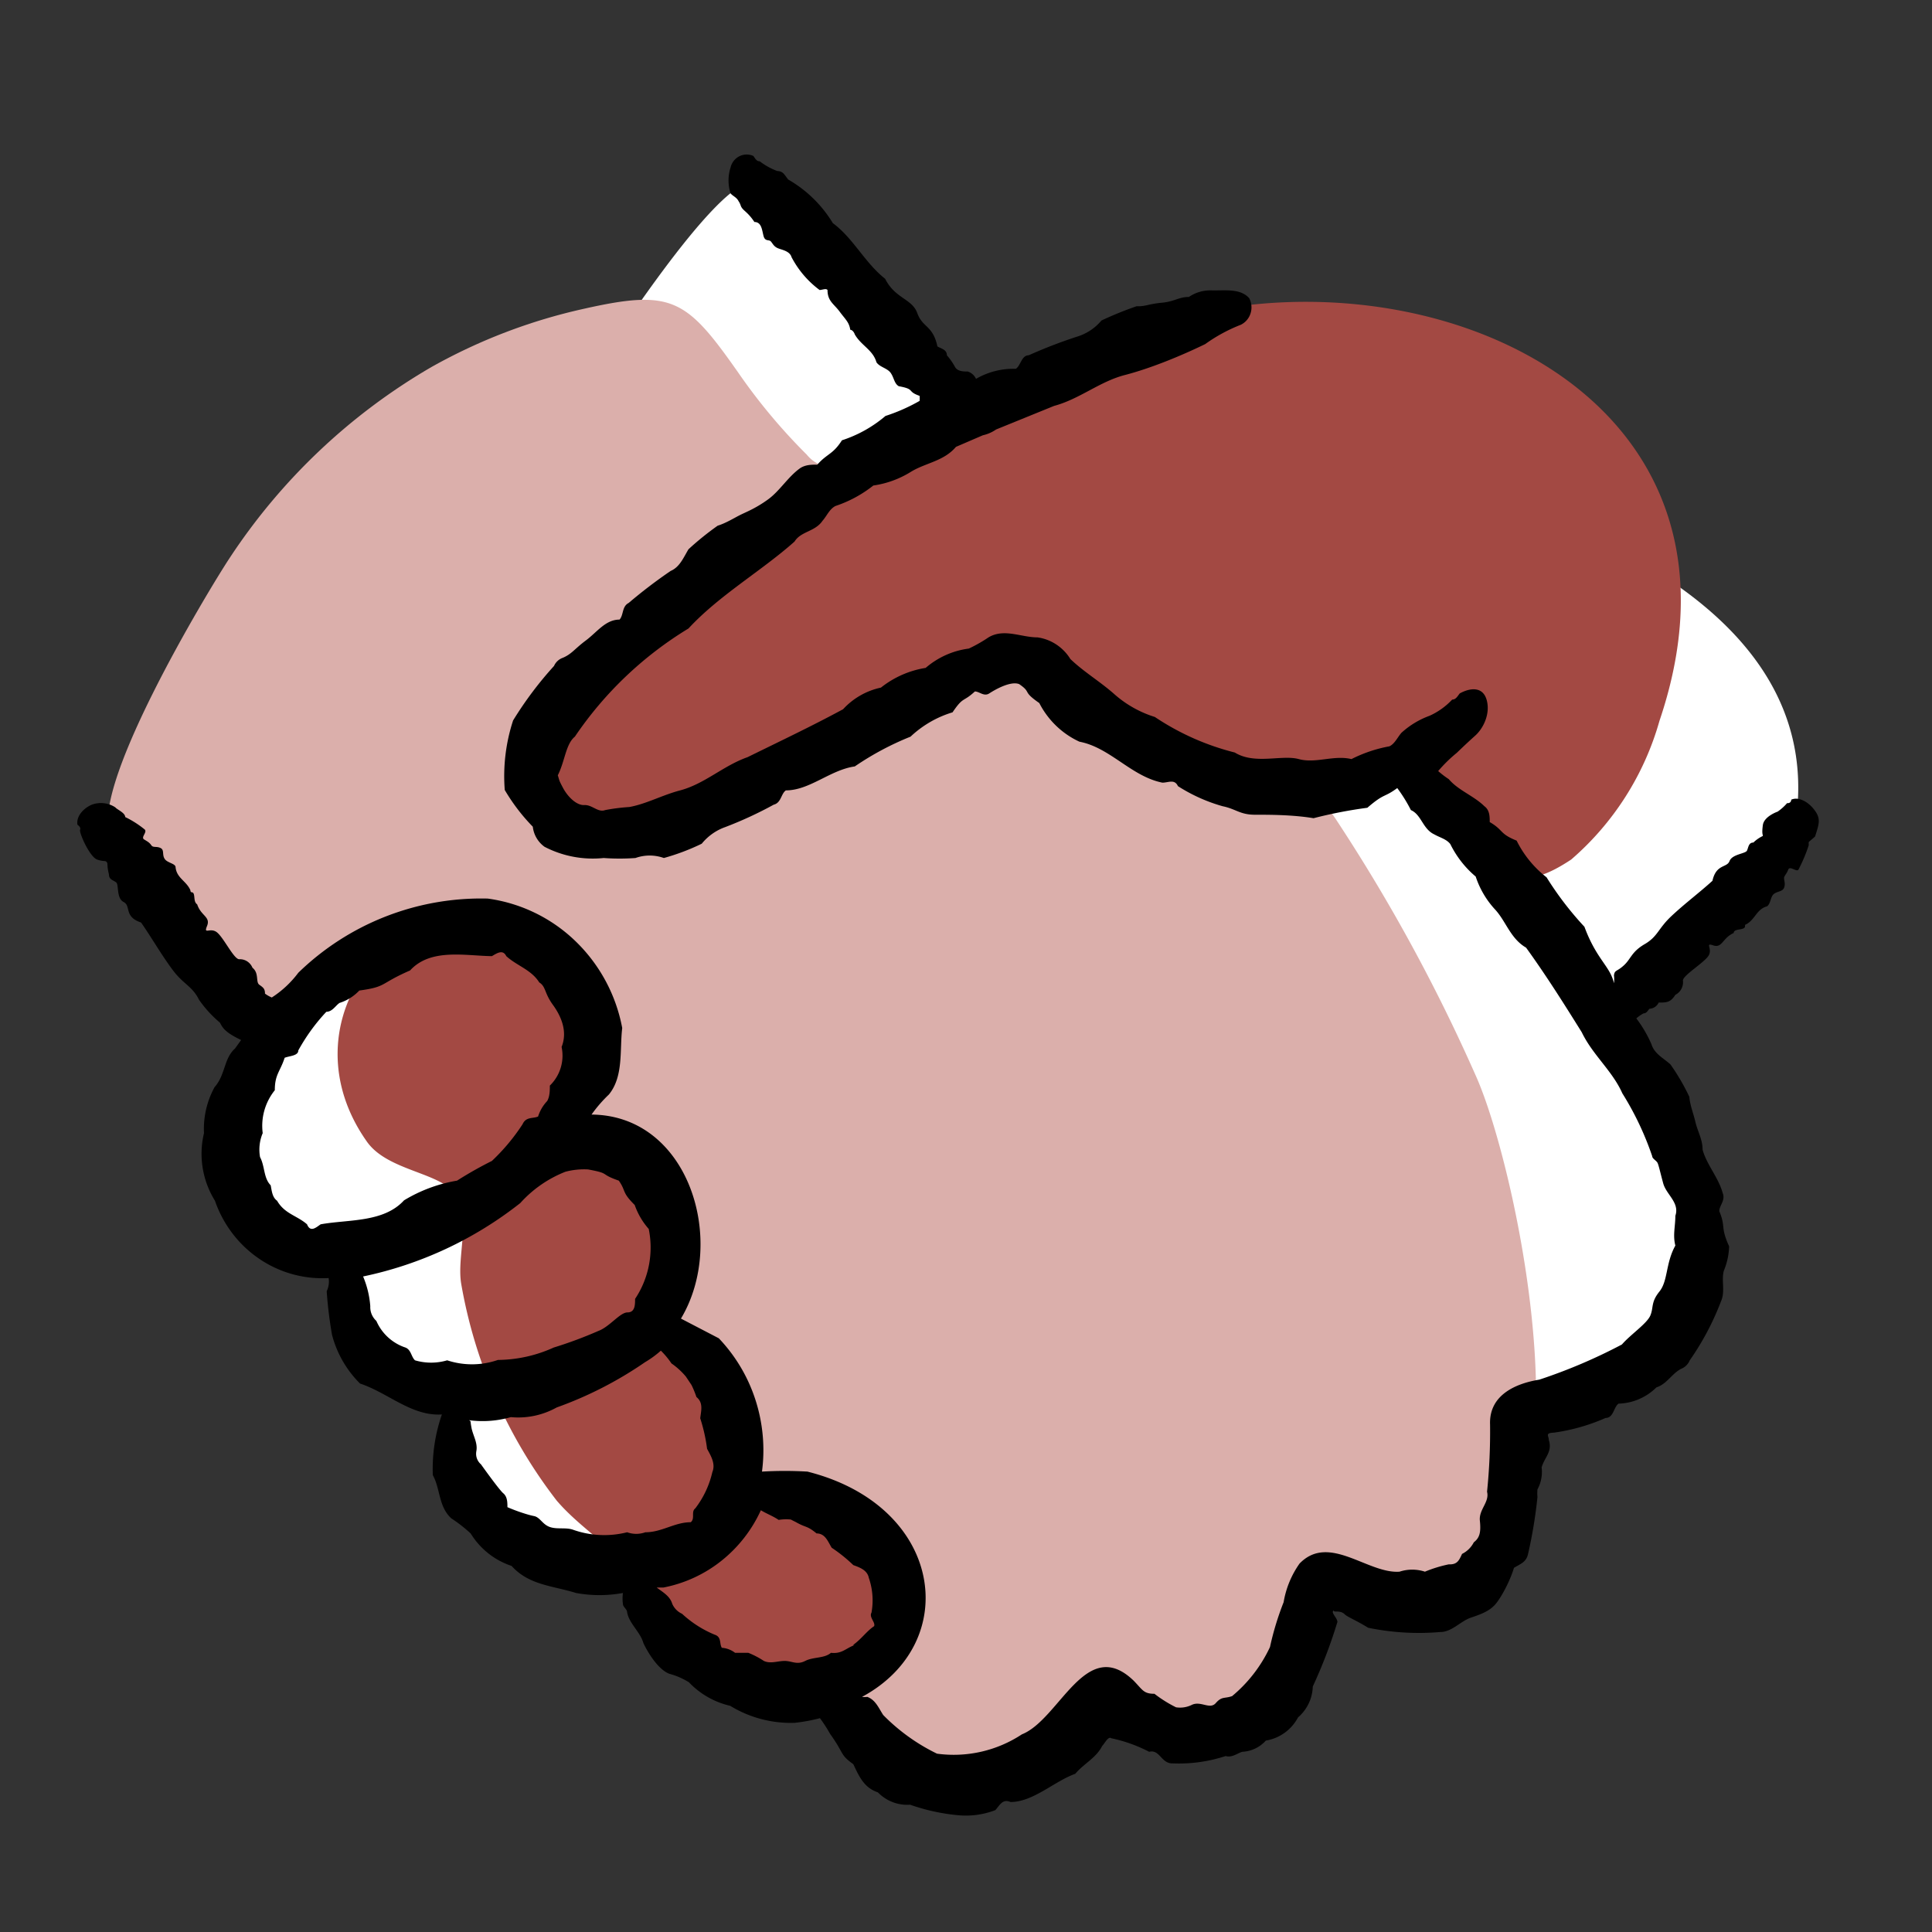
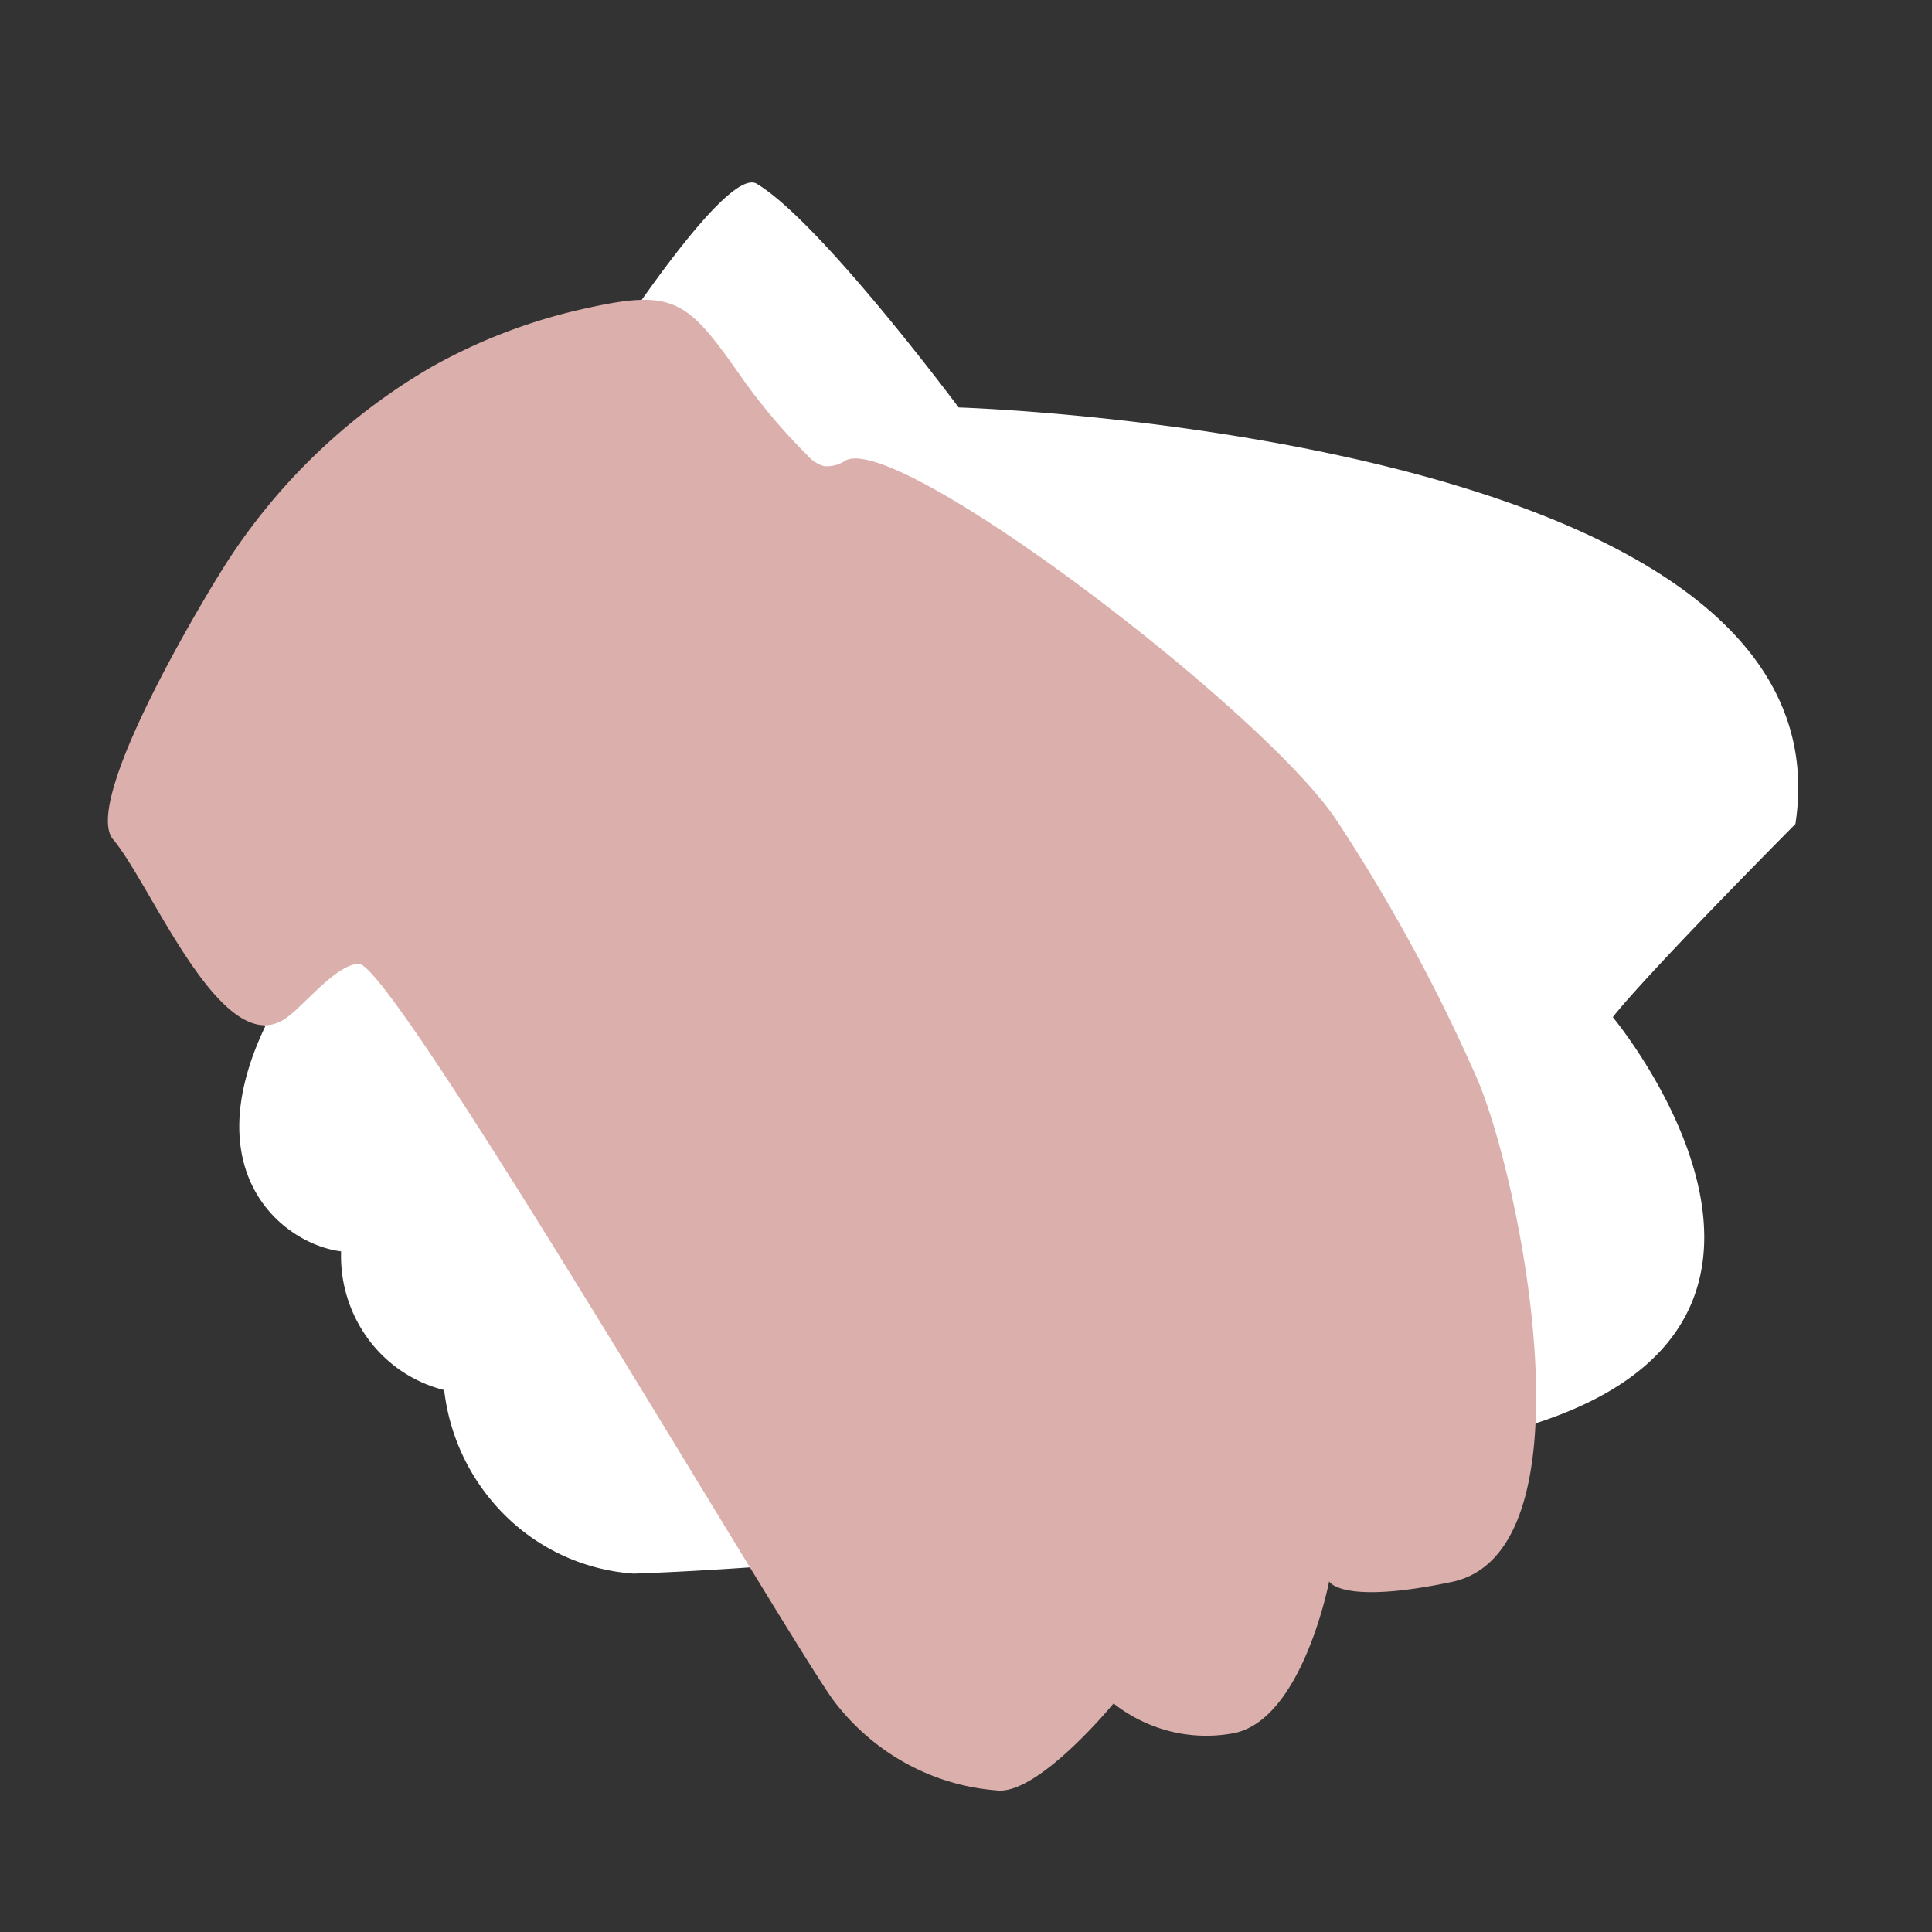
<svg xmlns="http://www.w3.org/2000/svg" width="50" height="50" fill="none">
  <rect width="100%" height="100%" fill="#333333" stroke="none" />
  <path d="M16.397 40.725a5.246 5.246 0 01-3.291-1.473 5.44 5.44 0 01-1.611-3.277 3.496 3.496 0 01-1.959-1.312 3.619 3.619 0 01-.708-2.278c-1.47-.18-3.794-2-1.96-5.83-1.108-1.29 11.068-22.78 12.715-21.8 1.647.98 5.226 5.79 5.226 5.79s23.196.7 21.656 10.78c-4.205 4.25-4.725 5-4.725 5s6.569 7.89-2.186 10.57c-9.236 3.43-23.157 3.83-23.157 3.83z" fill="#fff" />
  <path d="M34.594 21.235a45.256 45.256 0 013.637 6.69c1.108 2.58 3.059 12.1-.588 13-2.942.63-3.245 0-3.245 0s-.687 3.58-2.471 3.93a3.846 3.846 0 01-1.634-.047 3.889 3.889 0 01-1.474-.723s-1.96 2.39-3.03 2.25a5.798 5.798 0 01-2.385-.724 5.919 5.919 0 01-1.879-1.666c-1.569-2.27-11.353-19-12.235-19-.579 0-1.402 1.06-1.883 1.4-1.647 1.17-3.48-3.44-4.48-4.62-.843-1 2.52-6.54 3.02-7.29a15.663 15.663 0 015.225-4.94c1.23-.69 2.55-1.195 3.922-1.5 2.304-.52 2.666-.27 4.02 1.66a15.018 15.018 0 001.764 2.11.91.91 0 00.45.3.879.879 0 00.56-.15c1.392-.72 10.872 6.52 12.706 9.32z" fill="#DBAFAB" />
-   <path d="M28.427 8.995c6.784-3.3 17.647.42 14.52 9.66a7.396 7.396 0 01-2.285 3.59c-1.51 1-1.774.26-2.941-1-1.333-1.39-2.647-2.8-3.922-4.19l-5.627-4.42.255-3.64z" fill="#A34943" />
-   <path d="M38.76 14.325a21.564 21.564 0 01-2.941-2.48 2.04 2.04 0 00-.416-1.644 1.968 1.968 0 00-.674-.534 1.929 1.929 0 00-.832-.192 2.116 2.116 0 00-.402-1.15c-1.91.238-3.798.63-5.647 1.17a.963.963 0 01-.716-.05c-1.62.767-3.209 1.59-4.765 2.47a34.245 34.245 0 00-3.362 2c-.406.27-.7.683-.824 1.16l-2.117 1.19a1.78 1.78 0 00-.736.697c-.175.3-.26.645-.245.993-2.225 1.14-.264 4.56 1.96 3.42a390.832 390.832 0 017.972-3.95c.23-.106.432-.267.588-.47.23.02.463-.003.686-.07.343-.09 2.069 2 2.51 2.26a10.48 10.48 0 003.921 1.49c2.648.35 4.48-1.27 5.883-3.39a1.9 1.9 0 00.527-.627 1.938 1.938 0 00-.37-2.293zM22.564 40.165c-.686-1-2.941-1.28-3.118-1.79-.049-2.38-2.794-4.08-2.784-4.1 2.578-1.63 0-5.92-3.128-4.05.294-.22 2.873-3.83.863-5.35-3.255-3.05-7.382 1.16-4.902 4.67.55.78 1.961.79 2.324 1.41.362.62 0 1.58.117 2.27a12.731 12.731 0 002.471 5.61c.608.71 1.412 1.16 1.96 1.89.55.73.609 1.69 1.716 2.25.927.578 2.03.788 3.099.59.35-.07.678-.227.955-.458.276-.23.492-.527.629-.864a2.25 2.25 0 00-.202-2.078z" fill="#A34943" />
-   <path d="M46.936 20.935c-.127-.16-.373-.33-.578-.24 0 0 0 .1-.108.09a1.293 1.293 0 01-.245.22s-.353.12-.383.35c-.03.23 0 .23 0 .28a.902.902 0 00-.245.17c-.127 0-.127.13-.166.21-.04.08-.383.09-.451.27-.07.18-.344.07-.442.51-.353.32-.706.58-1.058.91-.353.33-.353.53-.697.73-.343.2-.352.38-.539.55-.186.17-.235.11-.255.26a.816.816 0 010 .2c-.098-.44-.45-.61-.764-1.46a8.36 8.36 0 01-.98-1.28 2.749 2.749 0 01-.775-.95c-.451-.18-.334-.27-.696-.48 0-.14 0-.31-.138-.41-.274-.27-.676-.41-.921-.7a2.468 2.468 0 01-.275-.21c.146-.171.306-.329.48-.47 0 0 .246-.24.471-.44.226-.2.402-.58.304-.93-.098-.35-.421-.32-.696-.17-.059.07-.098.16-.196.16-.167.178-.367.321-.588.42a2.186 2.186 0 00-.726.44c-.098.11-.176.29-.313.35-.34.062-.67.173-.98.33-.462-.11-.922.12-1.364 0-.44-.12-1.137.15-1.656-.17a6.61 6.61 0 01-2.069-.92 2.866 2.866 0 01-1.059-.6c-.363-.32-.784-.57-1.127-.9a1.208 1.208 0 00-.366-.377 1.18 1.18 0 00-.487-.183c-.422 0-.863-.24-1.265 0-.162.11-.333.207-.51.29-.412.053-.8.227-1.117.5-.422.067-.82.242-1.157.51-.376.08-.718.275-.98.56-.814.44-1.638.83-2.471 1.24-.628.22-1.108.69-1.745.86-.461.12-.873.35-1.314.43-.21.014-.42.04-.628.08-.186.07-.333-.14-.539-.13-.206.01-.431-.22-.549-.44-.117-.22-.088-.18-.137-.33.186-.37.206-.81.441-1a9.51 9.51 0 012.941-2.8c.794-.86 1.892-1.49 2.745-2.25.167-.27.53-.25.726-.54.108-.12.176-.3.333-.38.355-.118.686-.297.98-.53a2.51 2.51 0 00.981-.36c.382-.23.843-.27 1.157-.64l.696-.3a.97.97 0 00.343-.15l1.5-.61c.667-.18 1.177-.63 1.834-.8.656-.17 1.44-.49 2.078-.8a4.15 4.15 0 01.921-.5.492.492 0 00.253-.298.509.509 0 00-.037-.392c-.235-.26-.637-.19-.98-.2a.979.979 0 00-.579.17c-.264 0-.372.12-.705.15-.334.03-.422.1-.648.09-.31.107-.614.23-.911.37a1.322 1.322 0 01-.608.41c-.433.14-.859.304-1.275.49-.186 0-.206.27-.333.35a1.93 1.93 0 00-1.03.26.35.35 0 00-.215-.19c-.098 0-.255 0-.324-.11a1.602 1.602 0 00-.215-.31c0-.15-.147-.17-.245-.23-.118-.55-.383-.48-.52-.86s-.569-.37-.833-.89c-.53-.42-.824-1.05-1.353-1.44a3.235 3.235 0 00-1.157-1.13c-.108-.14-.128-.21-.284-.22a1.765 1.765 0 01-.451-.25c-.089 0-.118-.08-.167-.14a.424.424 0 00-.507.13.444.444 0 00-.081.17 1.09 1.09 0 000 .67c.058.07.157.1.206.2a.431.431 0 01.058.12c.05.13.167.14.353.42.186 0 .196.21.236.36.039.15.137.09.186.14.049.05.069.12.166.17.099.05.324.07.373.24.176.336.424.626.726.85.068 0 .166-.05.205 0 0 .29.167.36.314.56.147.2.245.27.275.47.049 0 .098.06.117.12.167.29.47.4.56.72.087.13.283.15.372.28.088.13.088.27.206.34.44.08.196.13.539.25a.577.577 0 010 .13c-.28.16-.576.291-.883.39a3.314 3.314 0 01-1.127.63c-.235.37-.382.34-.637.63-.147 0-.304 0-.442.09-.313.22-.529.59-.833.81-.304.22-.53.31-.696.39-.166.08-.382.22-.608.29-.264.187-.516.39-.755.61-.127.21-.225.46-.46.56-.378.257-.74.534-1.089.83-.176.09-.127.31-.235.43-.363 0-.578.32-.872.54-.295.22-.363.35-.599.45a.39.39 0 00-.225.21c-.396.435-.75.907-1.059 1.41a4.634 4.634 0 00-.216 1.8c.204.346.447.665.726.95a.74.74 0 00.304.52 2.708 2.708 0 001.53.29c.274.02.549.02.823 0 .238-.085.497-.085.735 0 .337-.093.665-.217.98-.37.16-.197.371-.346.608-.43.431-.164.85-.358 1.255-.58.196-.05.186-.28.314-.37.618 0 1.147-.53 1.784-.62.452-.309.935-.567 1.442-.77.31-.292.682-.508 1.088-.63.284-.42.264-.25.578-.54.118 0 .235.14.373.05.137-.09.549-.33.774-.24.334.23.059.17.52.49.227.443.593.795 1.039 1 .794.15 1.343.9 2.147 1.06.157 0 .314-.1.402.09.359.23.749.405 1.157.52.343.07.45.22.833.22.383 0 .98 0 1.52.09.458-.118.923-.208 1.392-.27.451-.39.422-.25.774-.51.134.18.252.37.353.57.275.12.304.49.608.63.138.08.314.12.412.25.16.324.383.61.657.84.103.313.27.599.49.84.294.31.402.76.814 1 .52.72.98 1.45 1.441 2.19.284.59.794 1 1.05 1.58.32.51.58 1.058.774 1.63 0 .06.107.11.137.17.03.06.068.24.147.53.078.29.431.5.314.84 0 .28-.069.5 0 .77-.255.46-.187.91-.412 1.19-.226.28-.147.41-.235.62-.089.21-.51.49-.736.75-.686.363-1.401.667-2.137.91-.618.1-1.304.4-1.275 1.16.007.581-.019 1.162-.078 1.74.069.27-.216.46-.186.75s0 .44-.157.56a.682.682 0 01-.304.3c-.078.17-.127.28-.343.27a3.395 3.395 0 00-.618.19 1.05 1.05 0 00-.657 0c-.823.06-1.823-1-2.588-.21-.21.297-.352.64-.412 1a7.487 7.487 0 00-.353 1.16 3.67 3.67 0 01-.98 1.27c-.196.07-.265 0-.422.18-.156.18-.392-.07-.627.05a.684.684 0 01-.402.06 3.285 3.285 0 01-.559-.35c-.284 0-.304-.1-.539-.34-1.235-1.19-1.912 1-2.892 1.39a3.204 3.204 0 01-2.196.5 5.02 5.02 0 01-1.392-1c-.118-.18-.197-.39-.412-.47a.553.553 0 01-.137 0c2.598-1.4 2.117-4.94-1.412-5.83a9.995 9.995 0 00-1.177 0 4.227 4.227 0 00-.169-1.856 4.165 4.165 0 00-.948-1.594l-.98-.51c1.195-2 .215-5.26-2.314-5.28.133-.188.284-.362.45-.52.383-.47.275-1.15.344-1.72a4.195 4.195 0 00-1.21-2.248 4.056 4.056 0 00-2.27-1.102 6.789 6.789 0 00-4.903 1.92c-.19.254-.422.47-.686.64a.828.828 0 01-.176-.1c0-.13-.05-.16-.147-.23-.099-.07 0-.3-.177-.44a.358.358 0 00-.137-.165.348.348 0 00-.206-.055c-.137 0-.392-.54-.569-.69-.176-.15-.362.07-.264-.17.098-.24-.157-.26-.255-.56-.089-.06-.06-.19-.089-.27-.029-.08-.078 0-.088-.1-.108-.24-.353-.31-.382-.59 0-.1-.216-.11-.284-.22-.07-.11 0-.23-.108-.28-.108-.05-.187 0-.236-.07-.049-.07-.088-.09-.186-.15s.108-.2 0-.27a2.555 2.555 0 00-.49-.31c0-.11-.206-.19-.255-.25a.677.677 0 00-.608-.07c-.196.08-.412.29-.372.52 0 0 .098.06.068.13s.245.7.441.77c.197.07.226 0 .265.1.002.095.016.189.04.28 0 .14.107.15.186.21.078.06 0 .41.196.51.196.1 0 .38.45.53.285.41.51.81.805 1.21.294.4.51.42.696.79.153.22.335.419.539.59.069.13.127.25.549.45l-.157.22c-.294.26-.245.68-.53 1a2.256 2.256 0 00-.274 1.19 2.304 2.304 0 00.284 1.75c.212.614.613 1.14 1.144 1.501.53.361 1.161.536 1.798.5a.57.57 0 01-.05.34c.026.378.072.755.138 1.13.125.479.376.914.725 1.26.726.24 1.334.85 2.118.8a4.309 4.309 0 00-.235 1.57c.196.35.147.82.48 1.12.177.115.344.246.5.39.245.398.62.695 1.059.84.45.5 1.059.51 1.667.7.402.074.813.074 1.215 0a1.02 1.02 0 000 .29c0 .07.108.13.108.21.05.29.343.51.422.8 0 0 .294.64.666.79.18.048.351.122.51.22.29.305.662.517 1.069.61.505.309 1.088.462 1.676.44.219-.024.435-.064.647-.12.096.13.185.267.265.41.373.52.245.53.598.78.147.31.275.61.637.73a1.057 1.057 0 00.834.32c.396.139.808.23 1.225.27.332.034.668-.01.98-.13.118-.13.187-.3.393-.21.588 0 1.137-.54 1.676-.73.216-.26.54-.41.696-.72.069-.07.157-.26.236-.2.34.071.67.189.98.35.275-.07.314.31.608.3.465.02.93-.045 1.372-.19.167.05.314-.08.432-.11a.875.875 0 00.608-.29 1.152 1.152 0 00.833-.6 1.095 1.095 0 00.382-.8c.251-.541.464-1.1.637-1.67 0-.09-.137-.21-.117-.27.02-.06 0 0 .069 0 .068 0 .166 0 .235.07.068.07.323.17.608.35a6.483 6.483 0 001.872.11c.294 0 .52-.28.784-.37.265-.09.49-.17.648-.36.156-.19.372-.6.47-.93.157-.1.314-.14.363-.35.112-.488.194-.983.245-1.48a1.214 1.214 0 010-.2.946.946 0 00.108-.57c.078-.27.284-.4.186-.71 0-.11-.108-.18.137-.19.46-.064.909-.192 1.334-.38.206 0 .206-.28.333-.37.367-.01.718-.16.98-.42.275-.09.393-.35.638-.48a.401.401 0 00.225-.22c.334-.477.607-.994.814-1.54.108-.25 0-.53.069-.78.083-.2.13-.414.137-.63-.236-.52-.079-.49-.255-.91 0-.15.166-.28.088-.47-.108-.4-.412-.73-.52-1.12 0-.27-.127-.47-.186-.72s-.137-.42-.157-.65a5.488 5.488 0 00-.49-.84c-.176-.16-.412-.27-.49-.52a3.215 3.215 0 00-.392-.67c.057-.05.12-.094.186-.13.088 0 .118-.09.157-.12a.27.27 0 00.235-.16c.206 0 .304 0 .432-.2a.365.365 0 00.196-.37c0-.13.5-.43.647-.62.147-.19-.098-.37.137-.29.235.08.235-.19.53-.32 0-.1.176-.08.254-.12.079-.04 0-.09.079-.11.225-.13.264-.39.53-.46.097-.07.087-.25.176-.32.088-.07.225-.06.264-.16.04-.1 0-.19 0-.25s.069-.11.108-.22c.04-.11.216.07.265 0 .106-.203.195-.413.265-.63v-.08c0-.01.117-.1.166-.15.098-.32.167-.46-.039-.71zM8.299 31.685c-.118.08-.265.22-.353 0-.265-.23-.579-.27-.775-.61-.127-.09-.137-.26-.166-.4-.187-.19-.147-.49-.275-.73a1.1 1.1 0 01.069-.62 1.468 1.468 0 01.313-1.11c0-.41.138-.48.255-.84.128-.05.353-.05.353-.19.2-.363.443-.699.726-1 .157 0 .245-.17.343-.23.194-.061.369-.171.51-.32.725-.1.51-.17 1.314-.52.529-.58 1.421-.38 2.117-.37.137-.08.284-.18.373 0 .274.25.647.35.853.68.176.11.127.27.353.58.225.31.382.7.225 1.09a1.08 1.08 0 01-.304 1c0 .12 0 .28-.069.4-.108.113-.188.25-.235.4-.137.06-.313 0-.402.2a5.196 5.196 0 01-.794.95c-.309.154-.61.325-.902.51-.485.081-.95.254-1.372.51-.53.58-1.442.49-2.157.62zm3.274 3.52c-.272.08-.56.08-.833 0-.098-.09-.098-.27-.245-.33a1.249 1.249 0 01-.755-.69.481.481 0 01-.157-.38 2.44 2.44 0 00-.186-.77 9.813 9.813 0 004.068-1.9 3.097 3.097 0 011.167-.81c.192-.051.39-.071.588-.06.598.11.275.11.795.29.195.28.068.29.411.63.08.229.204.44.363.62a2.396 2.396 0 01-.353 1.81c0 .15 0 .35-.196.35s-.46.37-.755.48c-.377.165-.764.309-1.157.43a3.547 3.547 0 01-1.441.32 2.05 2.05 0 01-1.314.01zm4.657 4.45a2.424 2.424 0 01-1.412-.07c-.186-.06-.411 0-.598-.07-.186-.07-.245-.25-.402-.28-.156-.03-.46-.13-.686-.23 0-.12 0-.27-.108-.36-.108-.09-.578-.75-.578-.75s-.157-.12-.118-.34c.04-.22-.088-.4-.127-.61-.04-.21 0-.14-.06-.19.362.048.729.021 1.08-.08.41.039.823-.048 1.186-.25a9.894 9.894 0 002.284-1.17c.146-.086.284-.186.412-.3.102.1.194.211.274.33.139.096.264.21.373.34l.147.22c.049.1.091.204.127.31.186.15.118.36.098.55.083.257.143.522.177.79.098.18.225.39.137.6a2.43 2.43 0 01-.441.94c-.118.09 0 .26-.118.36-.421 0-.745.26-1.176.26a.693.693 0 01-.47 0zm5.883 2.92c-.236.09-.324.23-.608.2-.177.15-.451.1-.667.21-.216.11-.343 0-.53 0-.186 0-.362.08-.539 0a2.212 2.212 0 00-.402-.21h-.343a.63.63 0 00-.343-.13c-.069-.11 0-.28-.186-.34a2.826 2.826 0 01-.843-.54.505.505 0 01-.255-.26c-.059-.2-.245-.3-.402-.42h.176a3.467 3.467 0 001.497-.69 3.559 3.559 0 001.023-1.31c.147.09.314.15.46.25.104-.017.21-.02.314-.01l.138.07c.264.15.274.08.53.29.225 0 .293.21.391.37.2.133.386.283.56.45.166.06.362.13.401.33.1.289.124.6.069.9-.069.12.108.25.068.35-.196.13-.323.33-.549.49h.04z" fill="#000" />
</svg>